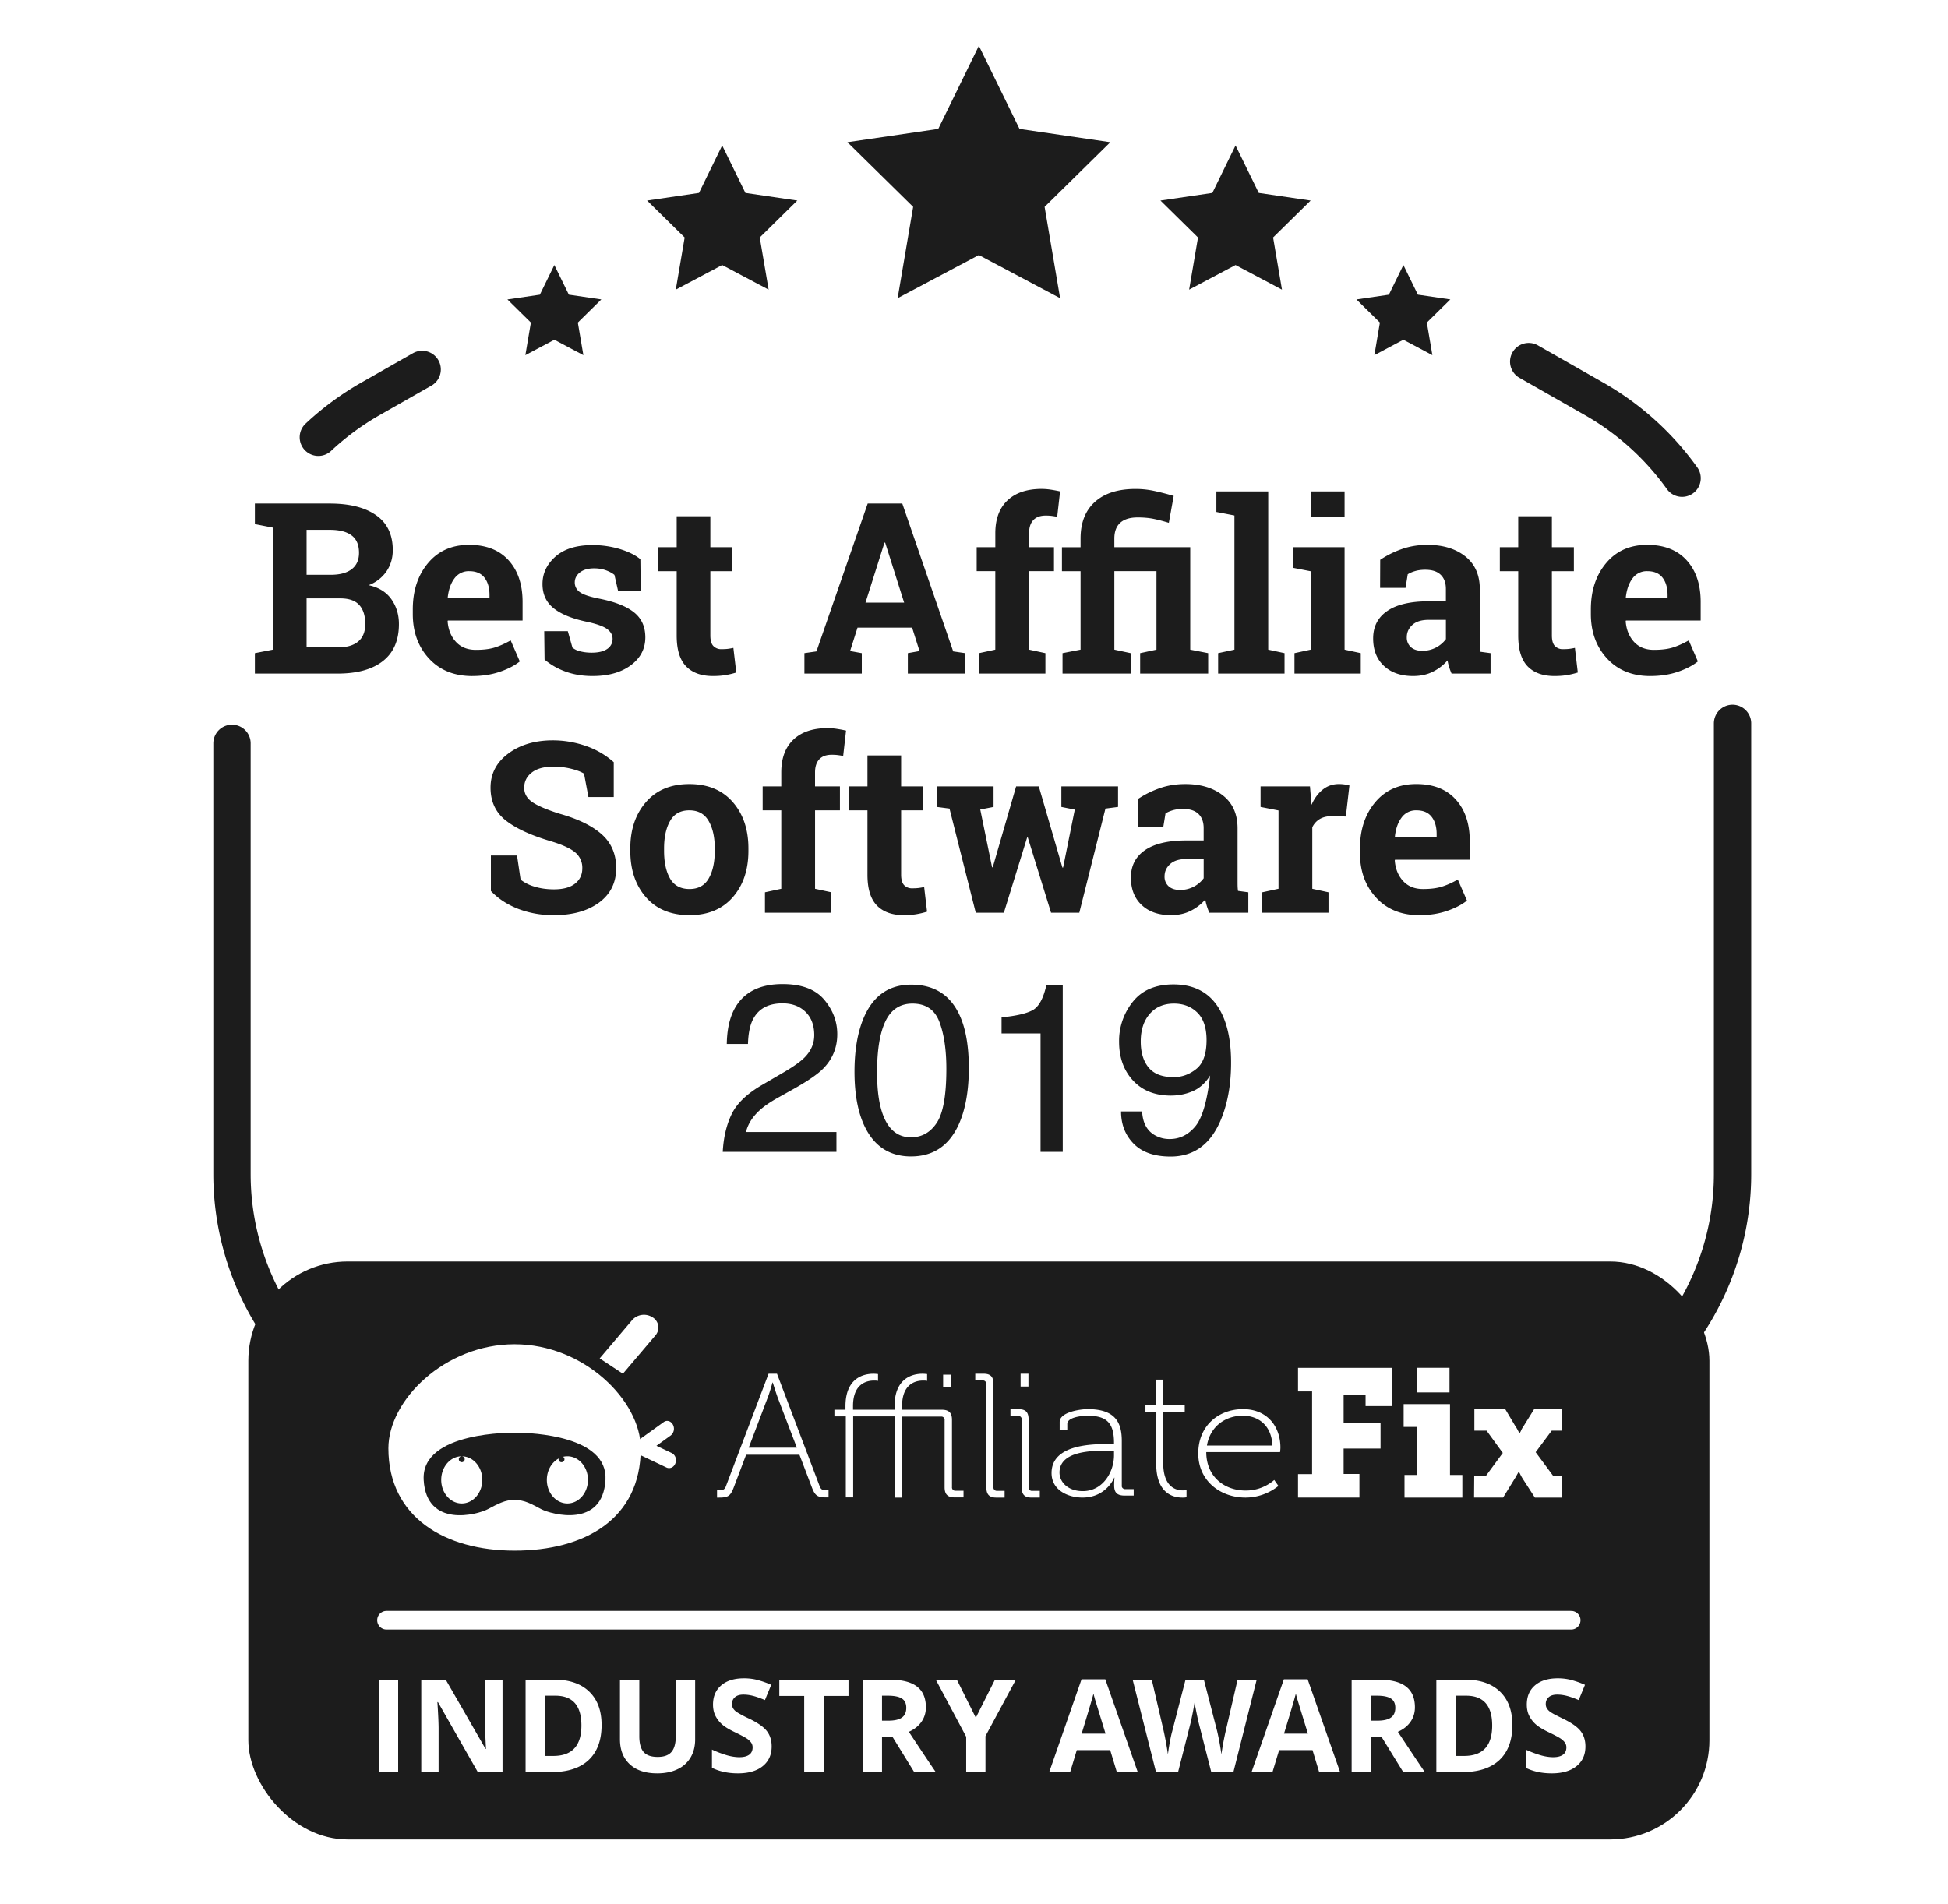
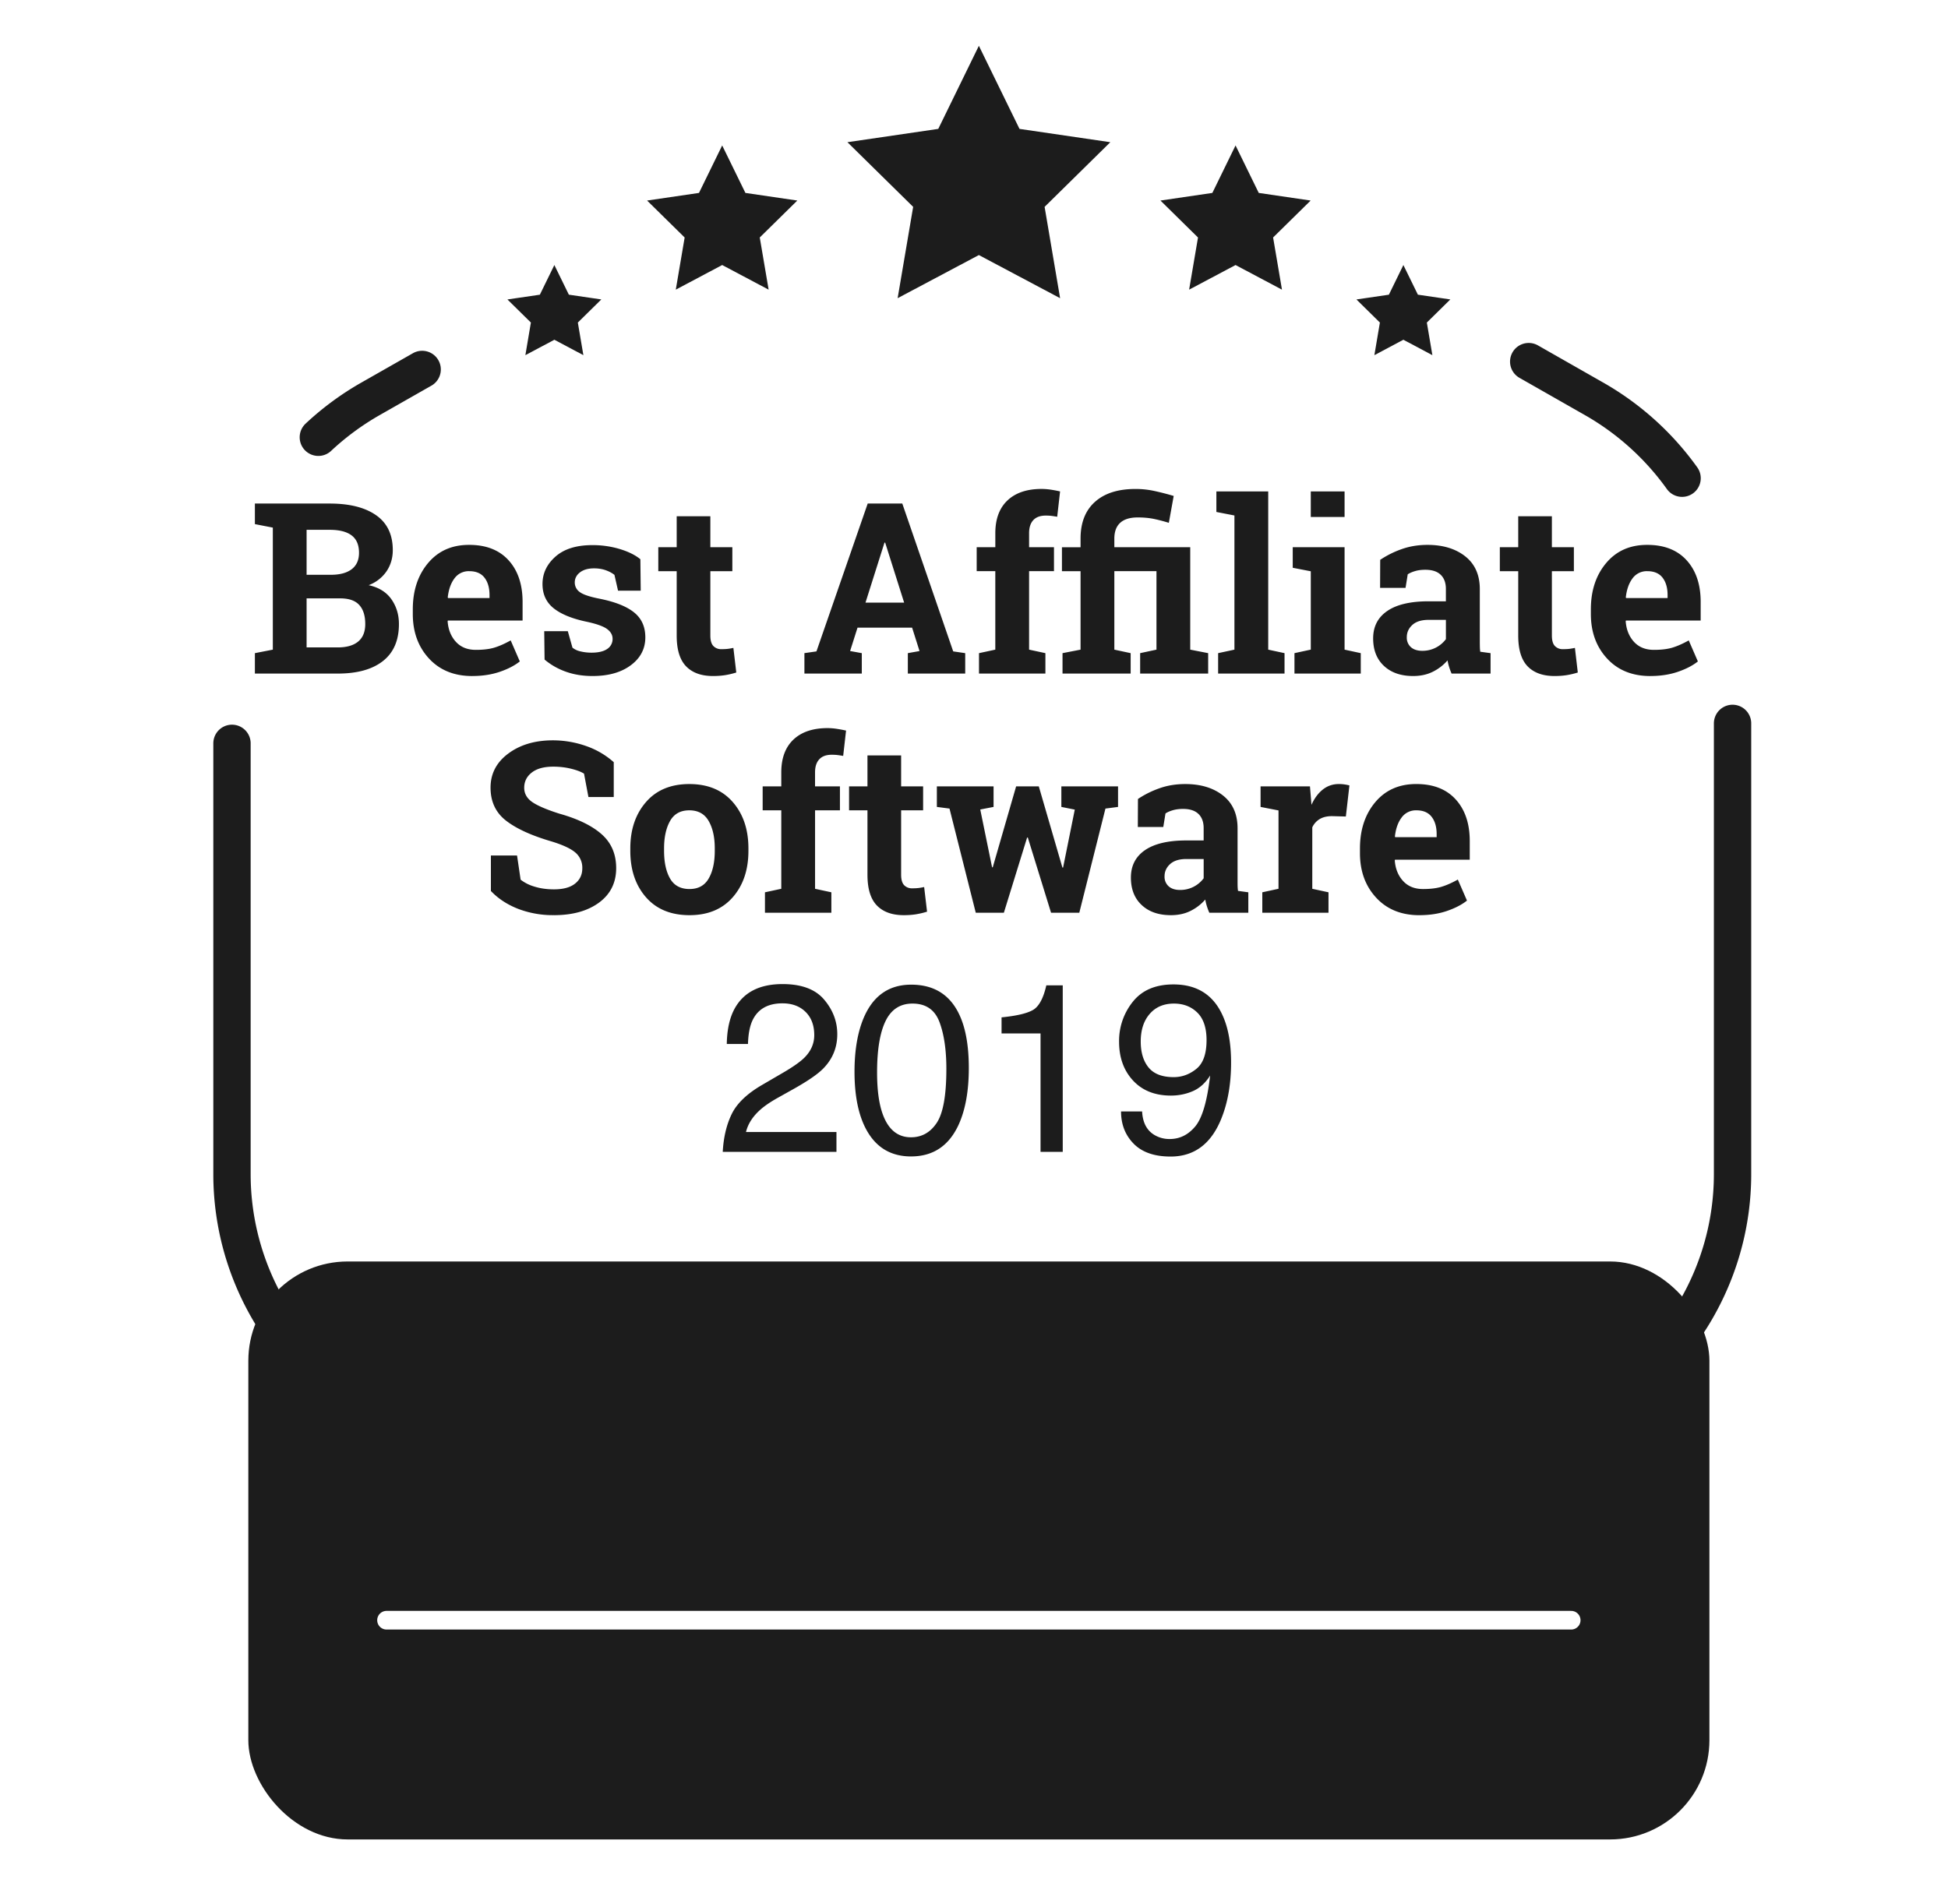
<svg xmlns="http://www.w3.org/2000/svg" xmlns:xlink="http://www.w3.org/1999/xlink" width="90" height="88" viewBox="0 0 90 88">
  <rect x="0" y="0" width="90" height="88" fill="#808080" stroke="none" />
  <defs>
-     <path id="kd4duv31ya" d="M0 0h90v88H0z" />
-     <path d="M6.923 23.596v-4.273h-.897v4.273h.897zm1.868 0v-2.011c0-.244-.018-.651-.055-1.222h.026l1.841 3.233h1.141v-4.273h-.808v2.022c0 .23.015.623.044 1.178h-.02l-1.84-3.2H7.99v4.273h.802zm5.217 0c.749 0 1.322-.187 1.718-.561.397-.375.595-.913.595-1.617 0-.66-.19-1.175-.573-1.543-.382-.368-.919-.552-1.61-.552H12.81v4.273h1.199zm.084-.748h-.385v-2.783h.478c.803 0 1.204.459 1.204 1.377 0 .937-.432 1.406-1.297 1.406zm4.797.806c.361 0 .674-.063.938-.19a1.37 1.37 0 0 0 .607-.546c.14-.238.21-.515.21-.83v-2.765h-.895v2.61c0 .33-.066.574-.198.729-.132.155-.345.232-.638.232-.304 0-.52-.077-.652-.23-.131-.155-.197-.396-.197-.725v-2.616h-.894v2.753c0 .489.15.874.451 1.156.301.281.724.422 1.268.422zm3.73 0c.49 0 .872-.11 1.147-.333.275-.222.413-.526.413-.912 0-.279-.073-.514-.22-.706-.147-.192-.418-.383-.814-.574a5.398 5.398 0 0 1-.569-.3.608.608 0 0 1-.175-.172.39.39 0 0 1-.055-.21c0-.128.046-.232.136-.312.091-.08.221-.12.391-.12.143 0 .288.019.436.056.148.037.334.102.56.196l.29-.705a4.301 4.301 0 0 0-.627-.222c-.2-.053-.41-.079-.63-.079-.448 0-.798.108-1.052.325-.254.216-.381.513-.381.891 0 .2.039.376.116.526.077.15.18.282.31.395.129.113.323.23.582.353.276.133.458.23.548.29a.78.78 0 0 1 .204.188c.047.066.07.14.07.224 0 .15-.053.263-.158.339-.105.076-.256.114-.453.114-.164 0-.345-.026-.543-.079a4.91 4.91 0 0 1-.725-.272v.842c.347.171.747.257 1.198.257zm3.96-.058v-3.52h1.15v-.753h-3.197v.754h1.15v3.519h.897zm2.698 0v-1.64h.478l1.01 1.64h.996c-.193-.28-.608-.901-1.244-1.862.25-.111.444-.265.581-.46.137-.196.206-.42.206-.671 0-.43-.138-.752-.414-.963-.276-.212-.702-.317-1.277-.317H28.38v4.273h.897zm.29-2.377h-.29v-1.154h.273c.289 0 .503.043.64.129.139.085.208.23.208.432 0 .205-.068.355-.203.45-.135.096-.344.143-.628.143zm4.49 2.377v-1.663l1.405-2.61h-.967l-.884 1.76-.877-1.76h-.973l1.405 2.639v1.634h.891zm3.912 0 .307-1.017h1.543l.307 1.017h.967l-1.5-4.291h-1.097l-1.494 4.29h.967zm1.636-1.777H38.5c.209-.682.36-1.187.455-1.516l.055-.193.038-.141c.015.07.04.165.076.286l.48 1.564zm3.35 1.777.57-2.24c.025-.099.06-.265.107-.497.046-.233.075-.402.087-.508.007.086.037.254.088.505.051.25.087.415.109.495l.573 2.245h1.022l1.077-4.273h-.883l-.539 2.332c-.034.14-.073.324-.116.551-.042.227-.073.416-.092.568a12.149 12.149 0 0 0-.194-1.058l-.617-2.393H43.3l-.617 2.393c-.037.129-.076.31-.117.543a8 8 0 0 0-.08.515 14.074 14.074 0 0 0-.205-1.119l-.542-2.332h-.883l1.08 4.273h1.02zm4.362 0 .307-1.017h1.543l.307 1.017h.967l-1.5-4.291h-1.097l-1.494 4.29h.967zm1.636-1.777H47.85c.209-.682.36-1.187.455-1.516l.054-.193c.016-.056.029-.103.038-.141.016.07.041.165.077.286a303 303 0 0 0 .48 1.564zm2.919 1.777v-1.64h.477l1.01 1.64h.997c-.193-.28-.608-.901-1.245-1.862.25-.111.445-.265.582-.46.137-.196.205-.42.205-.671 0-.43-.138-.752-.414-.963-.276-.212-.701-.317-1.277-.317h-1.233v4.273h.898zm.29-2.377h-.29v-1.154h.272c.29 0 .503.043.641.129.138.085.207.23.207.432 0 .205-.068.355-.203.45-.135.096-.344.143-.628.143zm3.925 2.377c.749 0 1.322-.187 1.718-.561.397-.375.595-.913.595-1.617 0-.66-.19-1.175-.573-1.543-.382-.368-.919-.552-1.61-.552h-1.329v4.273h1.199zm.084-.748h-.385v-2.783h.478c.803 0 1.204.459 1.204 1.377 0 .937-.432 1.406-1.297 1.406zm4.045.806c.49 0 .872-.11 1.148-.333.275-.222.412-.526.412-.912 0-.279-.073-.514-.22-.706-.147-.192-.418-.383-.814-.574-.042-.02-.083-.04-.121-.06l-.203-.101a2.507 2.507 0 0 1-.244-.139.608.608 0 0 1-.176-.172.39.39 0 0 1-.055-.21c0-.128.046-.232.136-.312.091-.08.221-.12.391-.12.143 0 .288.019.436.056.148.037.334.102.56.196l.29-.705a4.301 4.301 0 0 0-.627-.222c-.2-.053-.41-.079-.63-.079-.448 0-.798.108-1.052.325-.254.216-.38.513-.38.891 0 .2.038.376.115.526.077.15.18.282.31.395.13.113.323.23.582.353.276.133.459.23.548.29a.78.78 0 0 1 .204.188c.047.066.07.14.07.224 0 .15-.053.263-.158.339-.105.076-.256.114-.453.114-.164 0-.345-.026-.543-.079a4.91 4.91 0 0 1-.725-.272v.842c.347.171.747.257 1.199.257z" id="84tdvg1vqc" />
+     <path id="kd4duv31ya" d="M0 0h90v88H0" />
  </defs>
  <g fill="none" fill-rule="evenodd">
    <mask id="xi20qijtsb" fill="#fff">
      <use xlink:href="#kd4duv31ya" />
    </mask>
    <use fill="#FFF" xlink:href="#kd4duv31ya" />
    <g mask="url(#xi20qijtsb)">
      <path d="m70.628 16.71 3.014 1.717a12.756 12.756 0 0 1 4.072 3.671m2.332 11.33v20.828c0 4.513-2.441 8.683-6.404 10.94L51.786 77.641a12.963 12.963 0 0 1-12.808 0L17.122 65.196c-3.963-2.257-6.404-6.427-6.404-10.94V34.35m3.99-14.144a12.79 12.79 0 0 1 2.414-1.778l2.382-1.356" stroke="#1C1C1C" stroke-width="1.725" stroke-linecap="round" stroke-linejoin="round" />
      <path d="M15.603 31.126c.902 0 1.598-.193 2.09-.58.492-.387.738-.956.738-1.708 0-.435-.117-.818-.35-1.15-.234-.33-.584-.546-1.05-.647a1.73 1.73 0 0 0 .83-.645c.191-.286.286-.61.286-.974 0-.716-.256-1.253-.77-1.613-.512-.36-1.227-.54-2.143-.54h-3.458v.95l.829.162v5.639l-.829.162v.944h3.827zm-.315-4.565h-1.123v-2.078h1.07c.448 0 .786.087 1.012.26.227.172.34.44.34.803 0 .331-.113.583-.337.756-.225.172-.545.259-.962.259zm.315 3.356h-1.438v-2.266h1.556c.399 0 .691.101.876.305.186.203.278.497.278.882 0 .356-.108.625-.326.807-.217.181-.532.272-.946.272zm6.216 1.322c.467 0 .89-.065 1.27-.194.38-.13.688-.29.927-.48l-.422-.972c-.27.151-.52.262-.748.332-.228.07-.515.105-.86.105-.39 0-.697-.124-.923-.372-.226-.248-.354-.565-.382-.95l.01-.032h3.453v-.858c0-.81-.215-1.451-.646-1.926-.431-.475-1.037-.713-1.818-.713-.794-.003-1.428.276-1.9.837-.472.561-.708 1.275-.708 2.142v.216c0 .83.25 1.516.748 2.056.5.54 1.166.81 2 .81zm.797-3.604h-1.914l-.016-.027c.04-.364.143-.657.31-.88a.81.81 0 0 1 .684-.334c.314 0 .548.1.703.299.155.2.233.467.233.801v.14zm4.762 3.604c.73 0 1.32-.166 1.767-.499.447-.333.67-.762.67-1.287 0-.49-.172-.873-.518-1.152-.346-.279-.877-.49-1.593-.634-.46-.09-.766-.193-.92-.31a.533.533 0 0 1-.229-.44c0-.187.08-.343.24-.467.161-.124.378-.186.653-.186.196 0 .375.029.537.086.162.058.297.13.403.216l.166.729h1.048l-.016-1.452c-.228-.19-.543-.347-.944-.47a4.345 4.345 0 0 0-1.274-.183c-.738 0-1.306.177-1.706.532-.399.354-.598.776-.598 1.265 0 .475.174.85.521 1.125.347.275.861.483 1.542.623.449.098.757.21.925.335.167.126.25.275.25.448a.543.543 0 0 1-.248.47c-.165.114-.407.172-.724.172-.174 0-.342-.019-.502-.057a.89.89 0 0 1-.38-.175l-.214-.76h-1.09l.016 1.31c.289.245.62.433.992.564.372.132.78.197 1.226.197zm5.564 0c.2 0 .385-.013.556-.04.171-.027.344-.068.519-.122l-.134-1.138c-.1.021-.19.037-.27.046-.08.009-.174.013-.28.013a.493.493 0 0 1-.375-.146c-.092-.097-.139-.259-.139-.485v-2.973h1.016v-1.107h-1.016v-1.43h-1.555v1.43h-.85v1.107h.85v2.978c0 .648.145 1.12.436 1.42.29.298.704.447 1.242.447zm6.874-.113v-.944l-.54-.098.342-1.079h2.523l.342 1.08-.54.097v.944h2.651v-.944l-.555-.081-2.352-6.832h-1.598l-2.368 6.832-.556.08v.945h2.651zm1.956-3.28h-1.785l.877-2.77h.032l.876 2.77zm6.527 3.28v-.944l-.754-.162v-3.626h1.15v-1.107h-1.15v-.647c0-.263.065-.464.195-.605.13-.14.322-.21.575-.21.106 0 .2.005.28.016.08.011.163.024.249.038l.133-1.171a6.351 6.351 0 0 0-.451-.084 2.825 2.825 0 0 0-.404-.03c-.677 0-1.202.178-1.577.532-.374.355-.56.86-.56 1.514v.647h-.861v1.107h.86v3.626l-.753.162v.944h3.068zm3.939 0v-.944l-.754-.162v-3.626h1.946v3.626l-.754.162v.944h3.143v-.944l-.829-.162v-4.733h-3.506v-.399c0-.32.09-.563.27-.728.18-.166.45-.249.81-.249.274 0 .517.022.73.065.211.043.448.104.708.184l.224-1.242a12.07 12.07 0 0 0-.94-.24 4.071 4.071 0 0 0-.824-.083c-.805 0-1.43.198-1.873.596-.444.397-.666.963-.666 1.697v.4h-.86v1.106h.86v3.626l-.833.162v.944h3.148zm7.109 0v-.944l-.754-.162v-7.312h-2.395v.95l.834.162v6.2l-.753.162v.944h3.068zm2.774-7.236v-1.182H60.56v1.182h1.56zm.748 7.236v-.944l-.748-.162v-4.733h-2.395v.95l.834.162v3.62l-.754.163v.944h3.063zm2.421.113c.342 0 .646-.066.912-.2a2.15 2.15 0 0 0 .676-.523c.018.104.043.208.075.31.032.103.07.203.112.3h1.801v-.944l-.476-.065a1.821 1.821 0 0 1-.018-.227c-.002-.079-.003-.164-.003-.253v-2.412c0-.655-.224-1.16-.67-1.514-.448-.354-1.03-.532-1.746-.532-.435 0-.836.067-1.205.2a4.364 4.364 0 0 0-.981.491l-.005 1.295h1.176l.101-.626c.086-.057.198-.107.337-.148.139-.042.297-.062.476-.062.313 0 .55.077.71.232.16.154.24.372.24.653v.572h-.795c-.841 0-1.48.149-1.914.448-.435.298-.652.72-.652 1.268 0 .536.167.96.5 1.27.333.312.783.467 1.35.467zm.423-1.165c-.225 0-.4-.056-.527-.168a.586.586 0 0 1-.19-.464c0-.22.086-.407.257-.564.17-.156.422-.234.754-.234h.796v.89a1.342 1.342 0 0 1-1.09.54zm6.109 1.165c.2 0 .385-.013.556-.04.17-.027.344-.068.518-.122l-.133-1.138c-.1.021-.19.037-.27.046-.08.009-.174.013-.28.013a.493.493 0 0 1-.375-.146c-.093-.097-.139-.259-.139-.485v-2.973h1.016v-1.107h-1.016v-1.43h-1.555v1.43h-.85v1.107h.85v2.978c0 .648.145 1.12.435 1.42.29.298.705.447 1.243.447zm4.426 0c.466 0 .89-.065 1.269-.194.38-.13.689-.29.927-.48l-.422-.972c-.27.151-.52.262-.748.332-.228.07-.515.105-.86.105-.39 0-.696-.124-.923-.372-.226-.248-.353-.565-.382-.95l.01-.032h3.454v-.858c0-.81-.216-1.451-.647-1.926-.431-.475-1.037-.713-1.817-.713-.795-.003-1.428.276-1.9.837-.473.561-.709 1.275-.709 2.142v.216c0 .83.25 1.516.749 2.056.498.54 1.165.81 1.999.81zm.796-3.604H75.13l-.016-.027c.04-.364.143-.657.31-.88a.81.81 0 0 1 .685-.334c.313 0 .547.1.702.299.155.2.233.467.233.801v.14zM25.593 42.29c.862 0 1.557-.194 2.085-.582.527-.389.79-.92.79-1.592 0-.644-.221-1.164-.665-1.56-.443-.395-1.095-.714-1.953-.955-.6-.19-1.02-.371-1.265-.542-.244-.171-.366-.39-.366-.656 0-.288.117-.522.35-.704.234-.182.564-.272.992-.272.292 0 .568.032.828.097.26.064.458.14.594.226l.203 1.08h1.17V35.22a3.768 3.768 0 0 0-1.24-.733 4.648 4.648 0 0 0-1.635-.276c-.81.011-1.48.219-2.015.624-.535.404-.802.925-.802 1.562 0 .644.237 1.151.71 1.521.475.371 1.173.691 2.096.961.531.162.902.335 1.114.518a.916.916 0 0 1 .319.728c0 .295-.112.531-.335.707-.222.177-.547.265-.975.265-.331 0-.632-.043-.9-.127a1.884 1.884 0 0 1-.64-.321l-.165-1.117H22.68v1.64c.331.35.746.623 1.243.82a4.482 4.482 0 0 0 1.67.297zm6.264 0c.848 0 1.514-.276 1.997-.828.483-.552.724-1.267.724-2.145v-.113c0-.874-.241-1.588-.724-2.142-.483-.554-1.152-.831-2.007-.831-.852 0-1.52.277-2.002.833-.483.556-.724 1.27-.724 2.14v.113c0 .878.241 1.593.724 2.145s1.154.828 2.012.828zm0-1.208c-.413 0-.712-.161-.898-.483-.185-.322-.278-.75-.278-1.282v-.113c0-.518.093-.941.278-1.268.186-.328.481-.491.888-.491.406 0 .703.163.892.49.19.328.284.75.284 1.269v.113c0 .529-.094.955-.281 1.279-.187.324-.482.486-.885.486zm6.553 1.095v-.944l-.753-.162v-3.626h1.149v-1.107h-1.15v-.647c0-.263.066-.464.196-.604.13-.14.321-.21.574-.21.107 0 .2.005.28.015.081.011.164.024.25.038l.133-1.17a6.351 6.351 0 0 0-.452-.084 2.825 2.825 0 0 0-.403-.03c-.677 0-1.203.177-1.577.531-.374.355-.561.86-.561 1.514v.647h-.86v1.107h.86v3.626l-.754.162v.944h3.068zm3.346.113c.2 0 .385-.013.556-.04.171-.027.344-.068.519-.122l-.134-1.138c-.1.021-.19.037-.27.046-.08.009-.174.013-.28.013a.493.493 0 0 1-.375-.145c-.092-.098-.139-.26-.139-.486v-2.973h1.016v-1.107h-1.016v-1.43h-1.555v1.43h-.85v1.107h.85v2.978c0 .648.145 1.12.436 1.42.29.298.704.447 1.242.447zm4.624-.113 1.074-3.475h.032l1.074 3.475h1.305l1.208-4.813.582-.076v-.95h-2.619v.95l.62.124-.54 2.677h-.032l-1.09-3.75h-1.048l-1.08 3.739h-.031l-.546-2.671.615-.119v-.95h-2.62v.95l.584.076 1.213 4.813h1.299zm7.718.113c.342 0 .646-.066.911-.2a2.15 2.15 0 0 0 .676-.523c.018.105.043.208.075.31.032.103.07.203.112.3h1.802v-.944l-.476-.065a1.821 1.821 0 0 1-.019-.227c-.002-.079-.002-.163-.002-.253v-2.412c0-.655-.224-1.16-.671-1.514-.447-.354-1.03-.531-1.745-.531-.435 0-.837.066-1.206.2a4.364 4.364 0 0 0-.98.49l-.006 1.295h1.176l.102-.626c.085-.057.197-.107.336-.148.14-.041.298-.062.476-.062.314 0 .55.077.711.232.16.155.24.372.24.653v.572h-.796c-.84 0-1.479.15-1.913.448-.435.298-.652.721-.652 1.268 0 .536.166.96.5 1.27.332.312.782.467 1.349.467zm.422-1.165c-.224 0-.4-.056-.526-.168a.586.586 0 0 1-.19-.464c0-.219.085-.407.256-.563.172-.157.423-.235.754-.235h.797v.89a1.342 1.342 0 0 1-1.09.54zm6.858 1.052v-.944l-.749-.162v-2.839a.87.87 0 0 1 .343-.383c.15-.09.338-.135.566-.135l.642.017.165-1.436a1.891 1.891 0 0 0-.486-.065c-.282 0-.53.085-.743.254-.214.17-.389.405-.524.707l-.07-.853H58.24v.95l.829.162v3.62l-.749.163v.944h3.058zm4.2.113c.468 0 .89-.064 1.27-.194s.689-.29.928-.48l-.423-.972c-.27.152-.52.262-.748.332-.228.07-.515.106-.86.106-.389 0-.696-.125-.922-.373-.227-.248-.354-.565-.383-.95l.011-.032h3.453v-.858c0-.81-.216-1.451-.647-1.926-.43-.475-1.037-.713-1.817-.713-.795-.003-1.428.276-1.9.837-.472.561-.708 1.275-.708 2.142v.216c0 .831.249 1.516.748 2.056s1.165.81 1.999.81zm.797-3.604h-1.913l-.016-.027c.039-.364.142-.657.31-.88a.81.81 0 0 1 .684-.334c.314 0 .548.1.703.3.155.199.232.466.232.8v.14zm-27.73 14.542v-.917h-4.18c.093-.382.318-.729.674-1.042.2-.176.474-.361.823-.555l.733-.41c.645-.364 1.092-.673 1.341-.929.431-.439.647-.967.647-1.586 0-.587-.202-1.119-.607-1.597-.404-.479-1.045-.718-1.921-.718-1.055 0-1.79.374-2.208 1.122-.235.425-.358.973-.369 1.646h.979c.014-.478.089-.852.224-1.122.253-.504.71-.756 1.368-.756.446 0 .802.133 1.07.397.267.264.4.621.4 1.071 0 .385-.146.727-.438 1.025-.185.19-.508.421-.967.691l-1.027.599c-.687.403-1.15.85-1.387 1.344-.237.492-.373 1.072-.409 1.737h5.254zm3.448.21c1.02 0 1.753-.492 2.202-1.478.31-.687.465-1.556.465-2.606 0-1.108-.17-1.98-.513-2.617-.442-.824-1.158-1.236-2.149-1.236-1.1 0-1.861.586-2.282 1.759-.224.63-.337 1.383-.337 2.261 0 1.133.187 2.036.562 2.709.449.806 1.133 1.209 2.052 1.209zm-.005-.884c-.62 0-1.059-.366-1.315-1.096-.168-.478-.251-1.111-.251-1.9 0-1.046.13-1.838.392-2.376.262-.538.677-.807 1.243-.807.617 0 1.032.283 1.246.85.213.567.32 1.289.32 2.166 0 1.216-.148 2.047-.443 2.493-.296.447-.693.67-1.192.67zm7.012.674v-7.695h-.759c-.135.597-.34.976-.614 1.136-.275.16-.76.274-1.454.343v.744h1.801v5.472H49.1zm4.982.216c1.115 0 1.906-.608 2.373-1.824.282-.73.422-1.568.422-2.515 0-.838-.117-1.536-.352-2.093-.425-1.015-1.194-1.522-2.31-1.522-.826 0-1.452.266-1.876.799a2.885 2.885 0 0 0-.636 1.85c0 .73.215 1.328.644 1.792.43.464 1.013.696 1.75.696.364 0 .704-.07 1.02-.208.314-.138.579-.378.793-.72-.136 1.184-.365 1.969-.69 2.355-.324.387-.716.58-1.176.58a1.35 1.35 0 0 1-.662-.161c-.382-.205-.587-.576-.615-1.112h-.973c0 .597.194 1.094.583 1.49.388.395.957.593 1.705.593zm.144-3.67c-.53 0-.917-.148-1.16-.445-.242-.296-.363-.697-.363-1.2 0-.533.138-.958.414-1.276.276-.319.65-.478 1.12-.478.438 0 .799.14 1.082.418.283.28.425.703.425 1.271 0 .633-.158 1.077-.473 1.33-.315.254-.664.38-1.045.38z" fill="#1C1C1C" fill-rule="nonzero" />
      <g fill="#1C1C1C">
        <path d="m33.366 12.247-2.144 1.138.41-2.41-1.736-1.708 2.398-.352 1.072-2.194 1.073 2.194 2.398.352-1.735 1.707.41 2.411zM45.225 11.786l-3.753 1.993.717-4.22-3.037-2.988 4.197-.615 1.876-3.84 1.877 3.84 4.196.615-3.036 2.988.716 4.22zM57.084 12.247l-2.145 1.138.41-2.41-1.735-1.708 2.398-.352 1.072-2.194 1.072 2.194 2.398.352-1.735 1.707.41 2.411zM64.838 15.7l-1.34.712.255-1.507-1.084-1.067 1.499-.22.67-1.371.67 1.37 1.499.22-1.085 1.068.256 1.507zM25.613 15.7l-1.34.712.255-1.507-1.084-1.067 1.498-.22.67-1.371.67 1.37 1.5.22-1.085 1.068.256 1.507z" />
      </g>
      <g transform="translate(11.473 58.293)">
        <rect fill="#1C1C1C" width="67.504" height="26.707" rx="4.588" />
        <path stroke="#FFF" stroke-width=".862" stroke-linecap="round" d="M6.385 16.577h54.733" />
        <g fill="#FFF" fill-rule="nonzero">
-           <path d="M12.301 3.824c3.217 0 5.83 2.618 5.83 4.81 0 3.287-2.612 4.728-5.83 4.728-3.217 0-5.83-1.544-5.83-4.728 0-2.228 2.613-4.81 5.83-4.81zm-4.2 6.262c.123 2.255 2.497 1.612 2.966 1.36.47-.25.808-.435 1.234-.428.484.007.765.184 1.234.429.47.244 2.844.894 2.966-1.36.11-2.03-3.38-2.167-4.079-2.174h-.12s-4.323-.082-4.2 2.173z" />
-           <path d="M14.741 9.002c.524 0 .95.488.95 1.09 0 .602-.426 1.09-.95 1.09s-.949-.488-.949-1.09c0-.437.224-.813.547-.987l-.004.033c-.001.037.013.072.039.098.025.026.06.04.096.039a.136.136 0 0 0 .136-.137.135.135 0 0 0-.064-.112.834.834 0 0 1 .2-.024zM9.861 9.003c.524 0 .949.487.949 1.089s-.425 1.09-.949 1.09-.949-.488-.949-1.09c0-.602.425-1.09.95-1.09l-.045.007a.137.137 0 0 0-.092.13c0 .036.014.071.04.097.025.026.06.04.096.039a.136.136 0 0 0 .136-.137c0-.073-.063-.13-.136-.136zM19.561 8.852l-.705-.335.657-.475a.398.398 0 0 0 .105-.498c-.091-.172-.28-.23-.427-.123l-1.181.85a.4.4 0 0 0-.105.5.344.344 0 0 0 .147.147l1.272.605a.279.279 0 0 0 .119.024c.174 0 .314-.163.314-.368a.364.364 0 0 0-.196-.327zm-.884-6.27a.726.726 0 0 0-.938.12l-1.506 1.777 1.073.708 1.507-1.777a.55.55 0 0 0-.136-.829zM21.655 10.576h.09c.158 0 .256-.022.316-.178l1.975-5.21h.39l1.976 5.21c.06.156.157.178.315.178h.09v.326h-.098c-.413 0-.525-.074-.676-.474l-.57-1.497h-2.464l-.57 1.504c-.15.4-.263.475-.676.475h-.098v-.334zm3.688-1.972-.887-2.32c-.08-.228-.155-.458-.225-.689h-.015s-.12.445-.218.69l-.879 2.32h2.224zm2.246-1.446h-.511V6.85h.511v-.162c0-1.339.882-1.5 1.29-1.5.074 0 .14.007.214.014v.316c-.06-.015-.126-.015-.185-.015-.326 0-.97.133-.97 1.177v.17h1.919v-.162c0-1.339.881-1.5 1.289-1.5.074 0 .14.007.215.014v.316c-.06-.015-.126-.015-.186-.015-.326 0-.97.133-.97 1.177v.17h1.83c.334 0 .475.14.475.47v3.097a.155.155 0 0 0 .032.12.152.152 0 0 0 .108.057h.393v.308h-.4c-.333 0-.474-.14-.474-.47v-3.09a.155.155 0 0 0-.032-.12.152.152 0 0 0-.11-.056h-1.822v3.744h-.34V7.158h-1.92v3.744h-.34V7.158h-.015zm4.512-1.927h.378v.589h-.378V5.23zM34.092 5.677c.014-.09-.05-.17-.13-.178h-.377v-.312h.385c.321 0 .457.141.457.475v4.758c-.014.09.05.17.136.178h.378v.312h-.386c-.32 0-.457-.142-.457-.475V5.677h-.006zM35.73 7.314a.155.155 0 0 0-.03-.118.152.152 0 0 0-.105-.06h-.383v-.31h.383c.32 0 .454.14.454.474v3.12c-.014.09.05.17.135.179h.383v.31h-.383c-.32 0-.454-.14-.454-.474v-3.12zm-.05-2.127h.362v.593h-.362v-.593zm4.04 3.25h.275v-.056c0-.929-.344-1.254-1.225-1.254-.221 0-.933.057-.933.382v.27h-.352v-.362c0-.46.957-.595 1.3-.595 1.294 0 1.57.645 1.57 1.473v2.055c-.016.085.053.163.145.17h.405v.298h-.413c-.344 0-.49-.128-.49-.475 0-.213.016-.354.016-.354h-.016c.008 0-.36.92-1.461.92-.681 0-1.431-.347-1.431-1.133 0-1.317 1.859-1.339 2.61-1.339zm-1.164 2.175c.919 0 1.439-.878 1.439-1.657v-.213h-.268c-.72 0-2.25 0-2.25 1.013 0 .418.367.857 1.079.857zM41.951 6.96h-.503v-.323h.503V5.46h.318v1.177h.994v.324h-.994v2.355c0 1.117.6 1.262.904 1.262.055 0 .117-.007.173-.015v.331c-.062.016-.125.016-.194.016-.393 0-1.207-.162-1.207-1.57l.007-2.38zM45.948 6.822c1.157 0 1.736.835 1.736 1.775 0 .085-.016.212-.016.212h-3.41c0 1.132.834 1.776 1.821 1.776.484.002.952-.171 1.32-.489l.193.276c-.43.344-.963.533-1.512.538-1.196 0-2.192-.792-2.192-2.037 0-1.316.973-2.05 2.06-2.05zm1.366 1.683c-.04-.948-.664-1.379-1.366-1.379-.78 0-1.505.467-1.659 1.38h3.025zM48.497 9.827h.65V6.006h-.65V4.915h4.338v1.767h-1.217v-.511h-1.014v1.302h1.706v1.173h-1.706v1.173h.73v1.09h-2.837zM53.425 9.864h.569V7.645h-.617V6.592h2.142v3.272h.57v1.046h-2.672V9.864h.008zm.585-4.95h1.486V6.05H54.01V4.915zM56.638 9.922h.53l.79-1.074-.748-1.03h-.565v-.995h1.426l.473.796c.05.07.092.142.128.22a.438.438 0 0 1 .05.1h.013l.057-.1a.958.958 0 0 1 .12-.22l.494-.796h1.292v.994h-.48l-.742.996.82 1.109h.395v.988h-1.25l-.565-.875a2.21 2.21 0 0 1-.12-.22l-.056-.1h-.014a.405.405 0 0 1-.05.1c-.035.064-.07.134-.127.22l-.537.874h-1.341l.007-.988z" />
-         </g>
+           </g>
        <g fill-rule="nonzero">
          <use fill="#151522" xlink:href="#84tdvg1vqc" />
          <use fill="#FFF" xlink:href="#84tdvg1vqc" />
        </g>
      </g>
    </g>
  </g>
</svg>